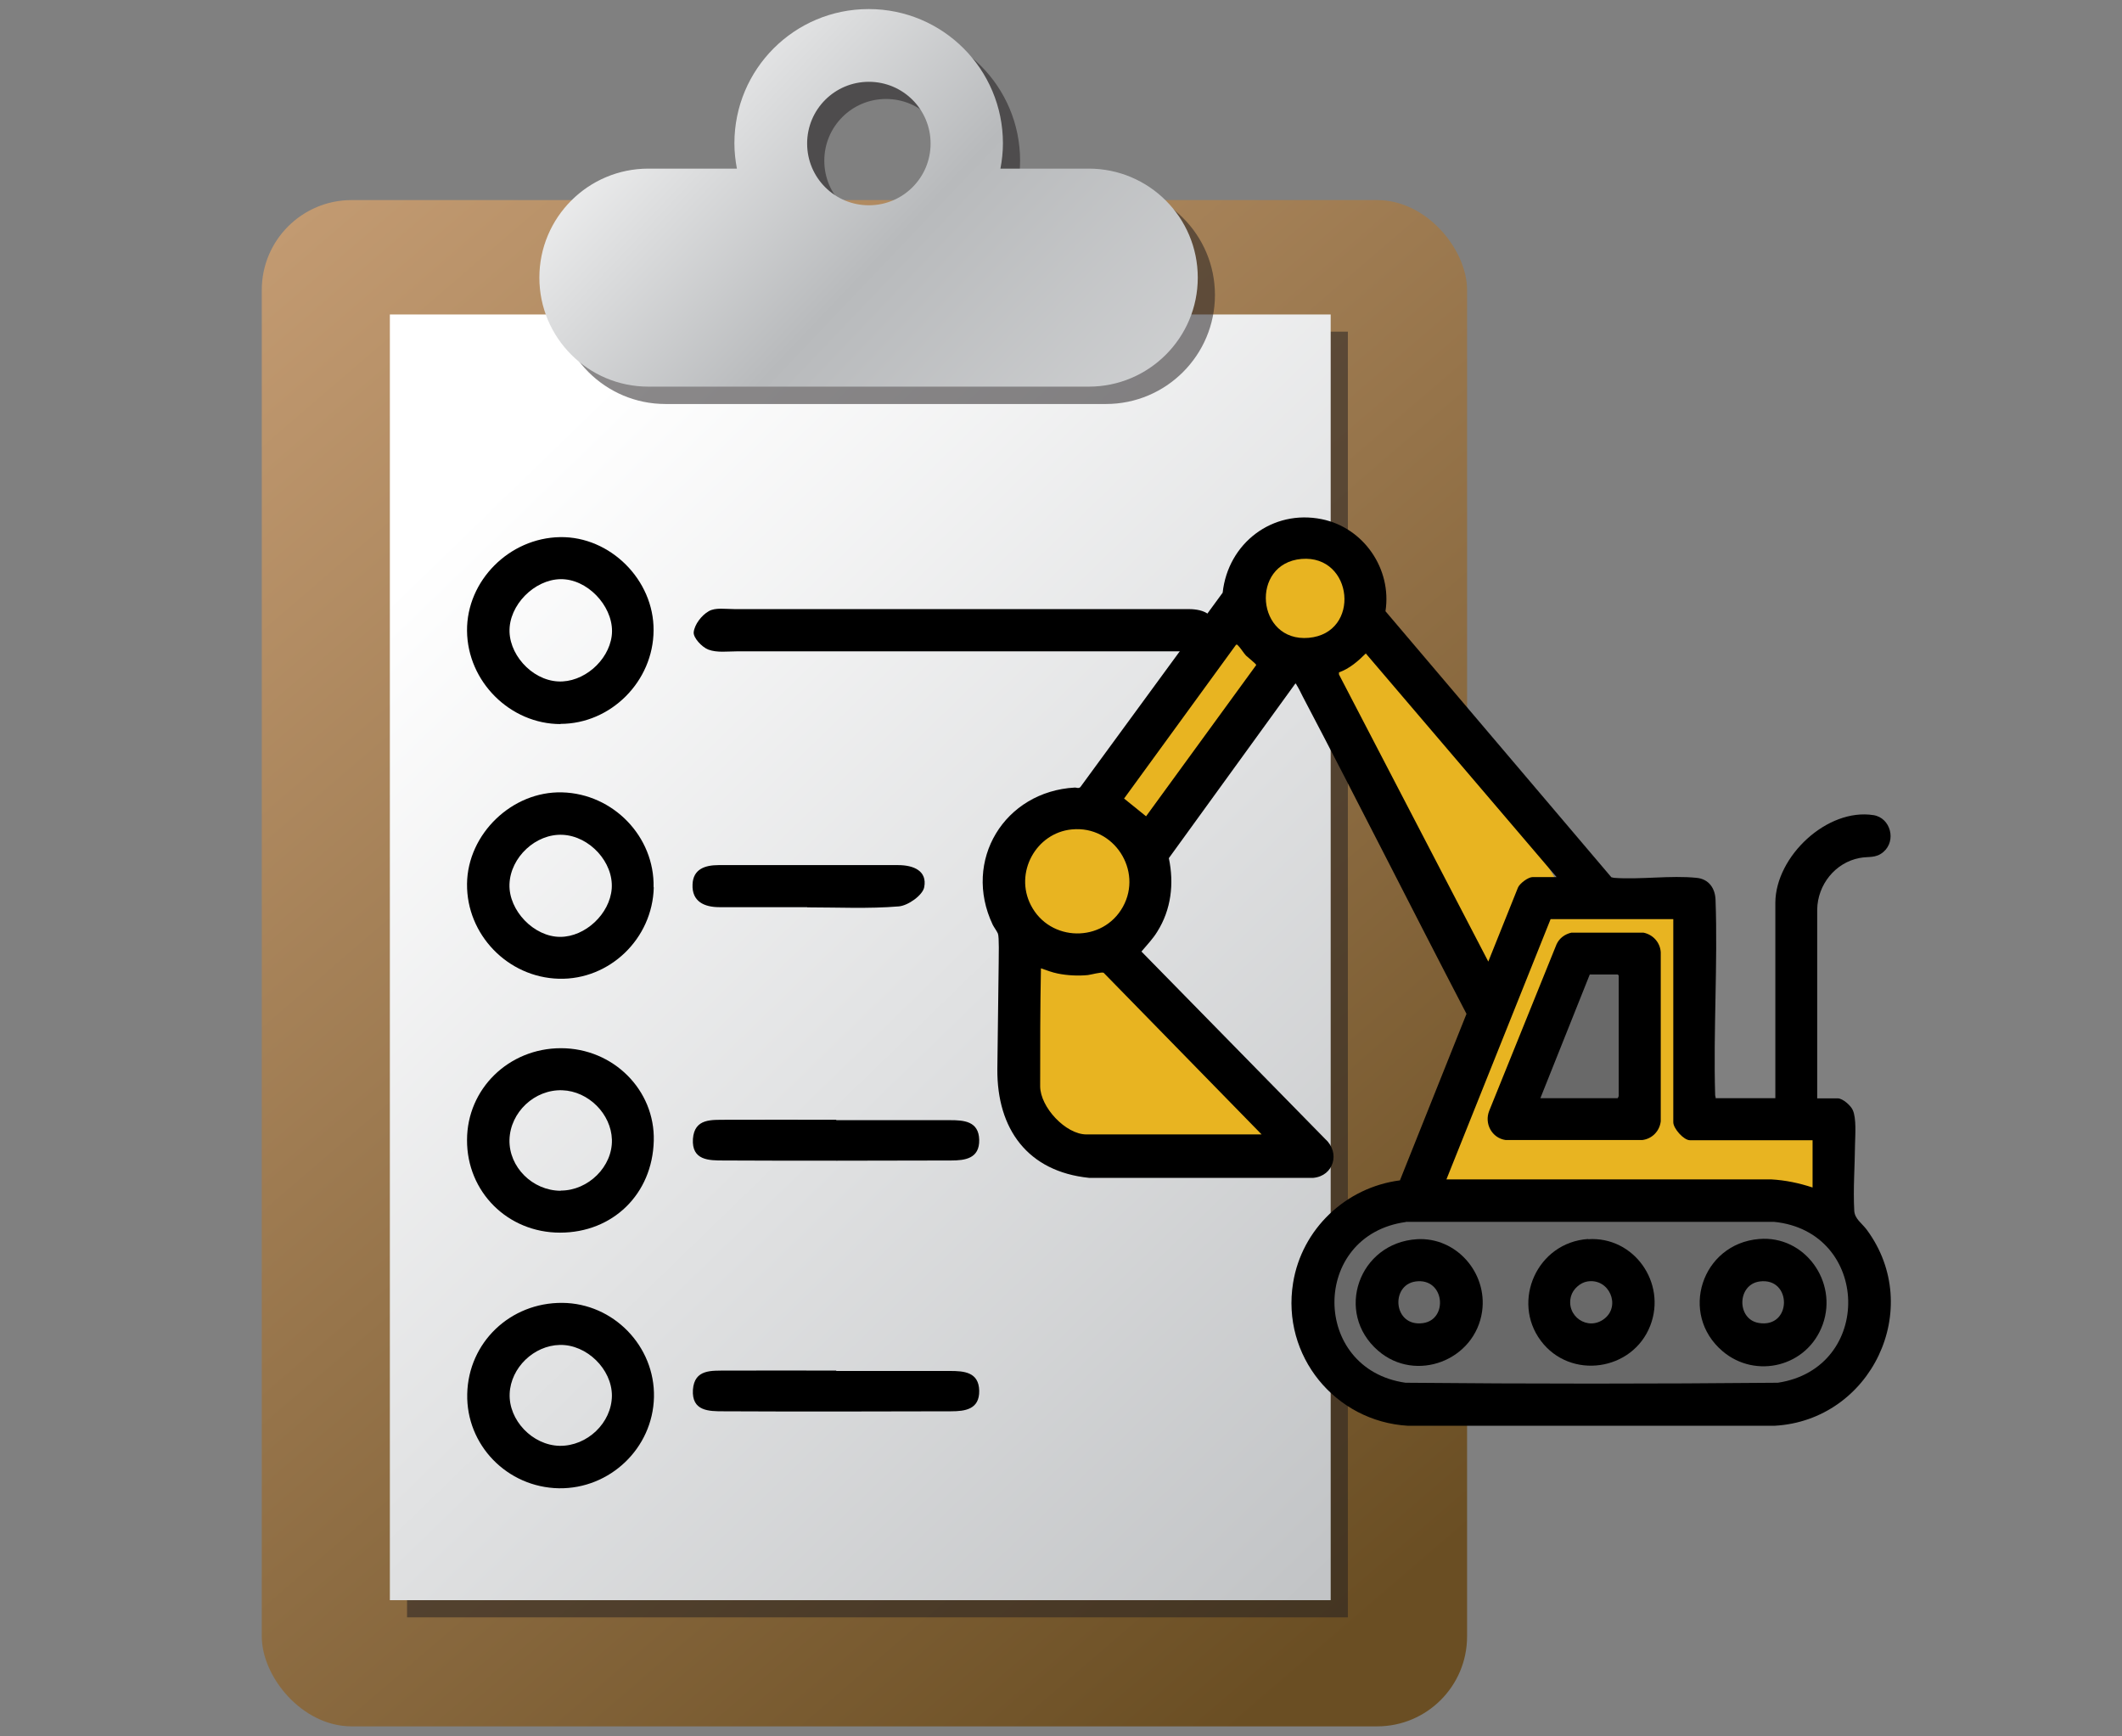
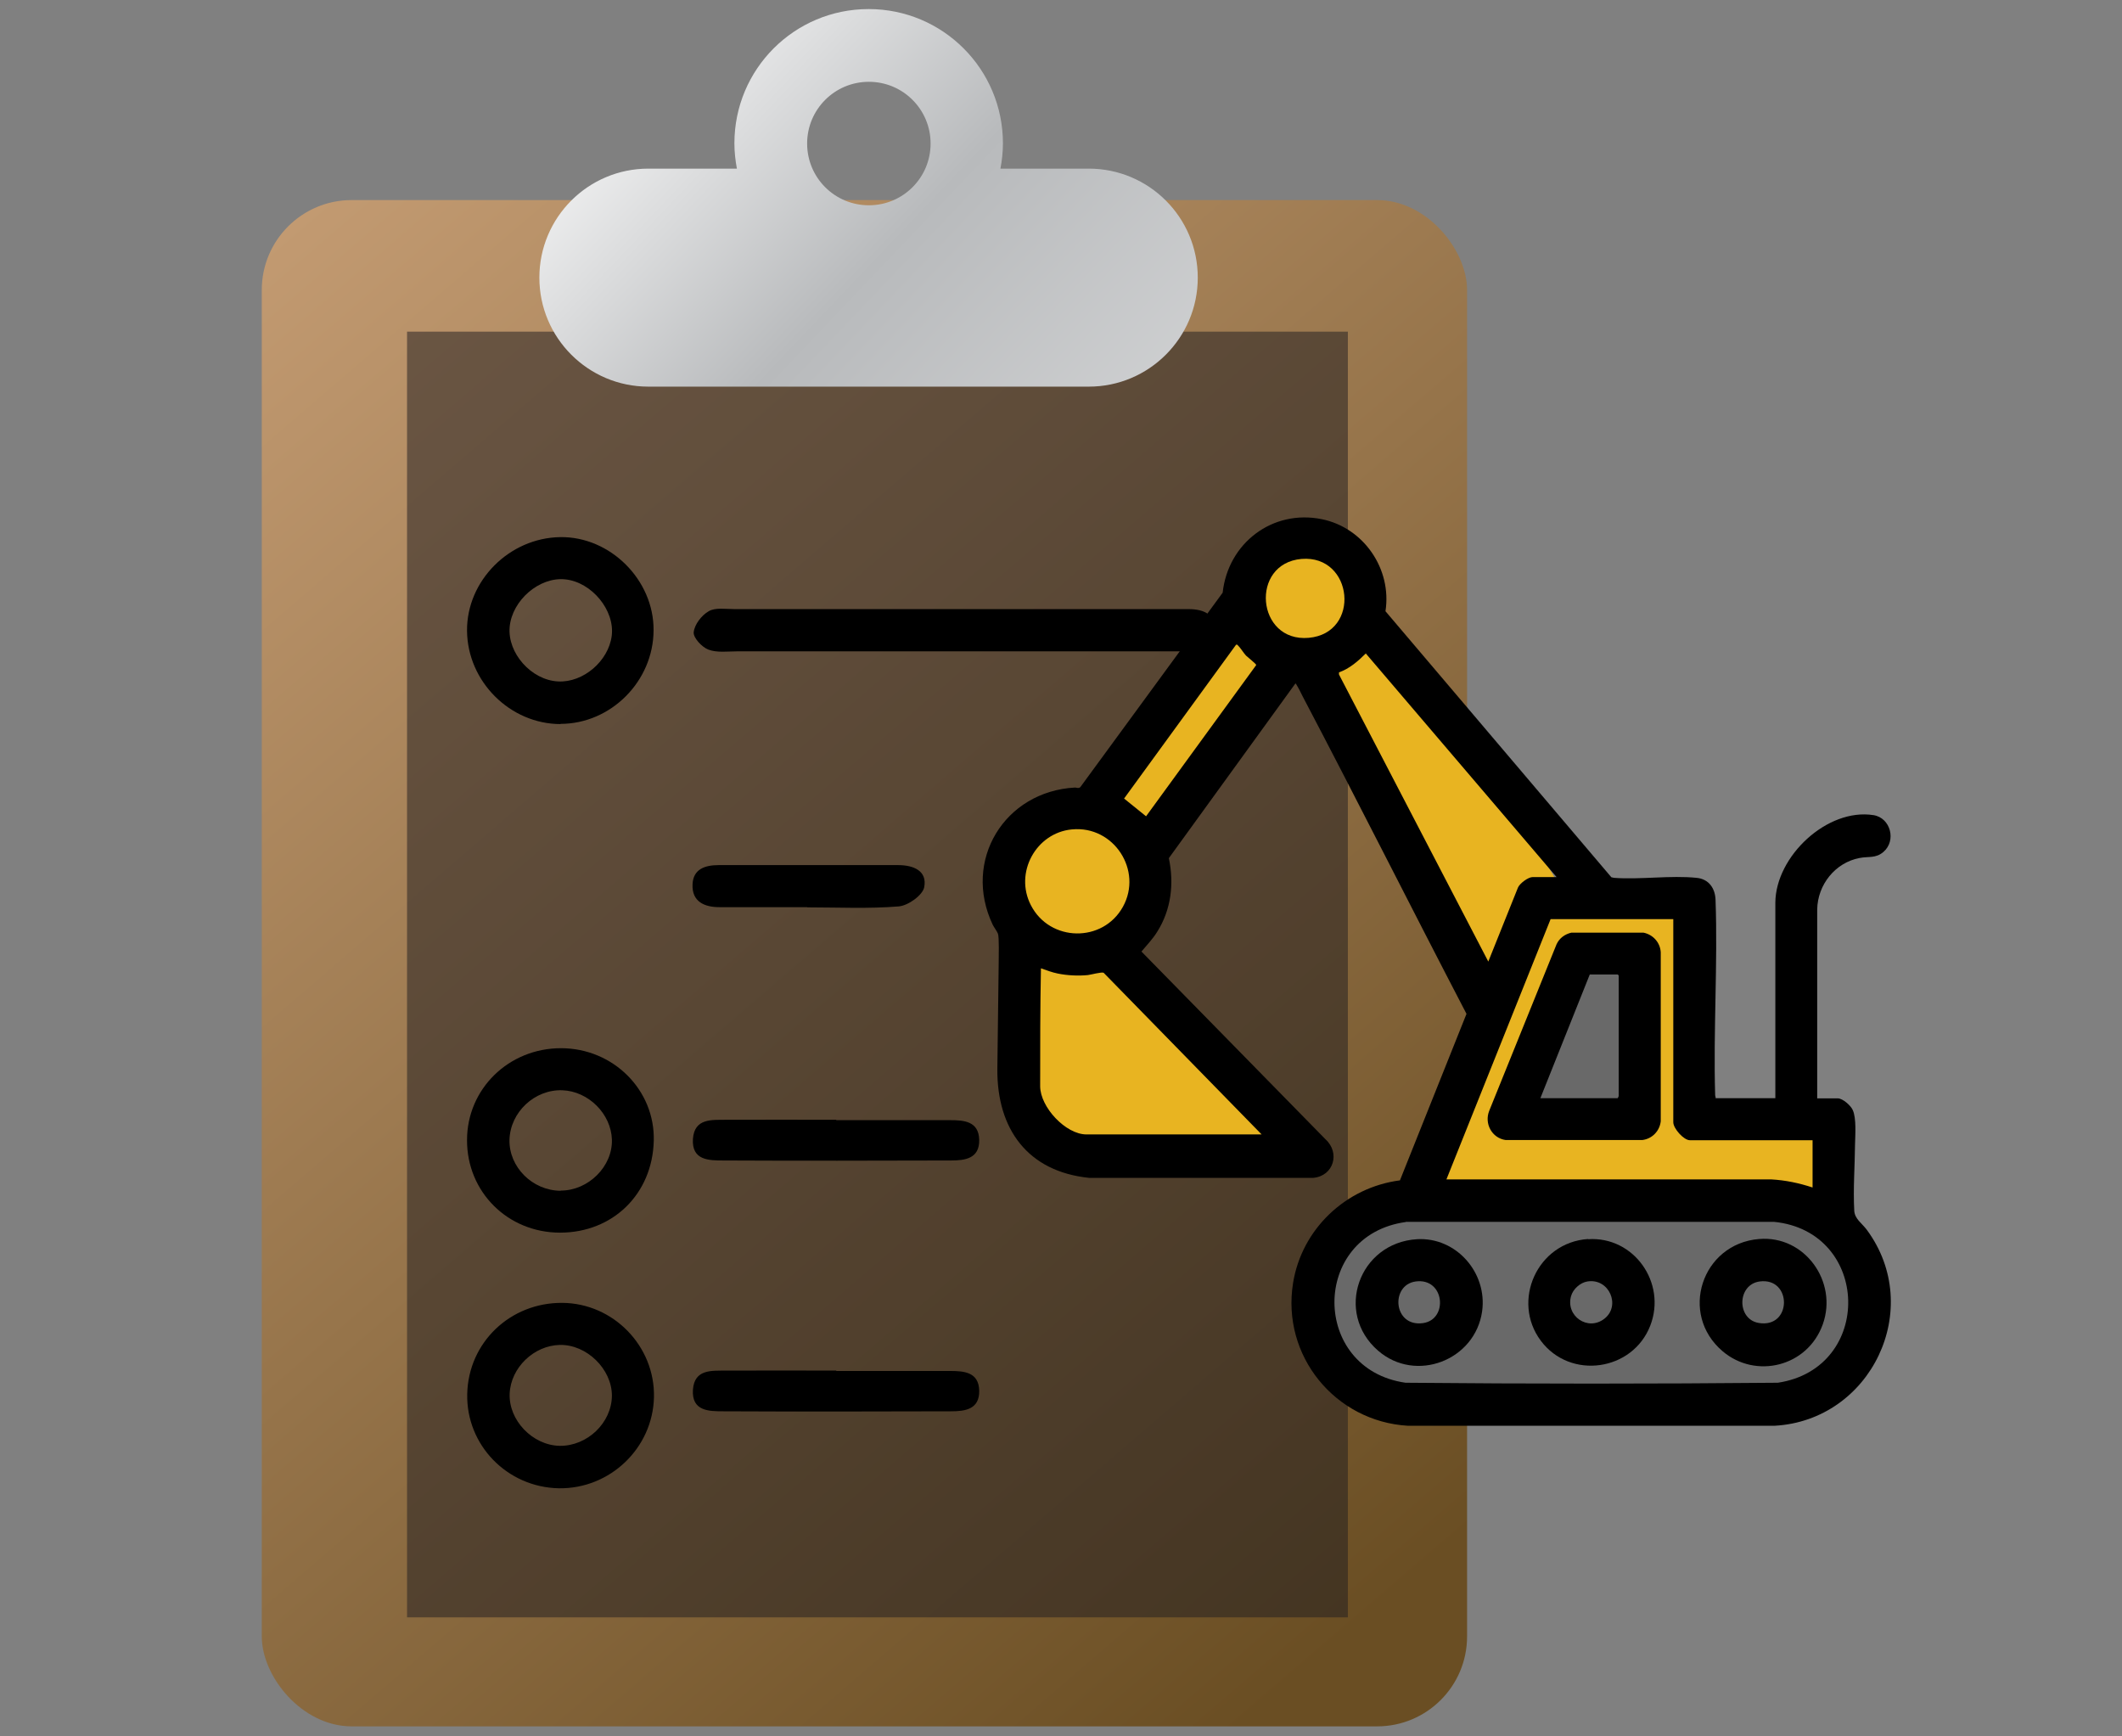
<svg xmlns="http://www.w3.org/2000/svg" xmlns:xlink="http://www.w3.org/1999/xlink" id="Layer_1" version="1.1" viewBox="0 0 110 90">
  <rect x="0" y="0" width="110" height="90" fill="#808080" stroke="none" />
  <defs>
    <style>
      .st0 {
        fill: url(#linear-gradient2);
      }

      .st1 {
        fill: url(#linear-gradient1);
      }

      .st1, .st2 {
        opacity: .53;
      }

      .st3 {
        fill: url(#linear-gradient4);
      }

      .st4 {
        fill: #e8b421;
      }

      .st5 {
        fill: #696969;
      }

      .st6 {
        fill: url(#linear-gradient);
      }

      .st2 {
        fill: url(#linear-gradient3);
      }
    </style>
    <linearGradient id="linear-gradient" x1="13.21" y1="13.19" x2="72.75" y2="82.4" gradientUnits="userSpaceOnUse">
      <stop offset="0" stop-color="#c29a71" />
      <stop offset="1" stop-color="#6a4e23" />
    </linearGradient>
    <linearGradient id="linear-gradient1" x1="15.57" y1="19.67" x2="73.24" y2="79.14" gradientUnits="userSpaceOnUse">
      <stop offset=".15" stop-color="#231f20" />
      <stop offset="1" stop-color="#231f20" />
    </linearGradient>
    <linearGradient id="linear-gradient2" x1="14.68" y1="18.78" x2="72.35" y2="78.25" gradientUnits="userSpaceOnUse">
      <stop offset=".15" stop-color="#fff" />
      <stop offset="1" stop-color="#c2c4c6" />
    </linearGradient>
    <linearGradient id="linear-gradient3" x1="31.51" y1="1.56" x2="63.11" y2="31.63" xlink:href="#linear-gradient1" />
    <linearGradient id="linear-gradient4" x1="30.62" y1=".67" x2="62.22" y2="30.74" gradientUnits="userSpaceOnUse">
      <stop offset="0" stop-color="#fff" />
      <stop offset=".45" stop-color="#b8babc" />
      <stop offset="1" stop-color="#dadbdc" />
    </linearGradient>
  </defs>
  <g>
    <g>
      <rect class="st6" x="13.57" y="10.37" width="62.48" height="79.11" rx="4.66" ry="4.66" />
      <rect class="st1" x="21.1" y="17.19" width="48.77" height="66.64" />
-       <rect class="st0" x="20.21" y="16.3" width="48.77" height="66.64" />
-       <path class="st2" d="M57.34,9.64h-4.59c.08-.42.13-.86.13-1.31,0-3.84-3.11-6.96-6.96-6.96s-6.96,3.11-6.96,6.96c0,.45.05.88.13,1.31h-4.59c-3.12,0-5.65,2.53-5.65,5.65s2.53,5.65,5.65,5.65h22.83c3.12,0,5.65-2.53,5.65-5.65s-2.53-5.65-5.65-5.65ZM45.93,5.13c1.77,0,3.2,1.43,3.2,3.2s-1.43,3.2-3.2,3.2-3.2-1.43-3.2-3.2,1.43-3.2,3.2-3.2Z" />
      <path class="st3" d="M56.45,8.74h-4.59c.08-.42.13-.86.13-1.31,0-3.84-3.11-6.96-6.96-6.96s-6.96,3.11-6.96,6.96c0,.45.05.88.13,1.31h-4.59c-3.12,0-5.65,2.53-5.65,5.65s2.53,5.65,5.65,5.65h22.83c3.12,0,5.65-2.53,5.65-5.65s-2.53-5.65-5.65-5.65ZM45.04,4.24c1.77,0,3.2,1.43,3.2,3.2s-1.43,3.2-3.2,3.2-3.2-1.43-3.2-3.2,1.43-3.2,3.2-3.2Z" />
    </g>
    <path d="M49.64,33.76c-3.81,0-7.61,0-11.42,0-.51,0-1.05.08-1.5-.09-.34-.13-.79-.62-.76-.9.04-.4.41-.88.78-1.09.34-.2.86-.11,1.31-.11,7.61,0,15.22,0,22.83,0,.19,0,.38,0,.57,0,.85-.02,1.59.18,1.54,1.21-.05.95-.82.98-1.55.98-3.93,0-7.87,0-11.8,0Z" />
    <path d="M28.97,77.14c-2.68-.05-4.81-2.24-4.75-4.89.06-2.67,2.23-4.74,4.93-4.72,2.65.02,4.81,2.25,4.75,4.89-.06,2.64-2.28,4.76-4.93,4.72ZM29.01,74.94c1.43.02,2.7-1.19,2.71-2.6,0-1.38-1.31-2.66-2.7-2.63-1.35.03-2.54,1.18-2.6,2.52-.06,1.38,1.18,2.68,2.59,2.71Z" />
    <path d="M29.03,63.89c-2.71,0-4.83-2.11-4.82-4.8,0-2.65,2.16-4.76,4.87-4.76,2.71,0,4.88,2.17,4.81,4.8-.07,2.76-2.12,4.76-4.86,4.76ZM29.07,61.71c1.43,0,2.69-1.25,2.65-2.64-.04-1.33-1.21-2.51-2.57-2.56-1.43-.05-2.7,1.13-2.74,2.57-.03,1.41,1.19,2.63,2.65,2.64Z" />
    <path d="M29.06,37.53c-2.61,0-4.83-2.2-4.85-4.84-.02-2.59,2.19-4.81,4.83-4.85,2.59-.04,4.86,2.22,4.84,4.83-.01,2.64-2.21,4.85-4.83,4.85ZM26.42,32.5c-.12,1.35,1.12,2.75,2.51,2.82,1.3.07,2.61-1.05,2.78-2.36.17-1.33-1.04-2.79-2.41-2.93-1.34-.14-2.75,1.08-2.88,2.46Z" />
-     <path d="M33.89,45.99c-.06,2.66-2.29,4.81-4.92,4.74-2.65-.07-4.79-2.29-4.76-4.92.03-2.59,2.34-4.81,4.93-4.74,2.65.07,4.8,2.3,4.74,4.92ZM26.41,45.84c-.04,1.36,1.27,2.72,2.63,2.72,1.3,0,2.57-1.19,2.67-2.5.1-1.36-1.14-2.72-2.54-2.79-1.39-.07-2.71,1.16-2.76,2.56Z" />
    <path d="M43.36,58.06c1.96,0,3.93,0,5.89,0,.71,0,1.49.05,1.51,1.02.02.97-.73,1.07-1.46,1.07-3.93.01-7.86.02-11.79,0-.76,0-1.66,0-1.59-1.12.08-1.08.98-.98,1.73-.99,1.9-.01,3.8,0,5.7,0,0,0,0,.01,0,.02Z" />
    <path d="M43.36,71.06c1.96,0,3.93,0,5.89,0,.71,0,1.49.05,1.51,1.02.02.97-.73,1.07-1.46,1.07-3.93.01-7.86.02-11.79,0-.76,0-1.66,0-1.59-1.12.08-1.08.98-.98,1.73-.99,1.9-.01,3.8,0,5.7,0,0,0,0,.01,0,.02Z" />
    <path d="M41.85,47.02c-1.52,0-3.04,0-4.56,0-.78,0-1.43-.29-1.39-1.18.03-.79.64-1,1.35-1,3.1,0,6.21,0,9.31,0,.8,0,1.51.3,1.35,1.14-.07.41-.83.96-1.32,1-1.57.13-3.16.05-4.75.05Z" />
  </g>
  <g>
    <path class="st5" d="M96.67,66.15c-.99-3.78-5.12-4.28-8.43-4.14-1.85.08-3.66.42-5.5.61-.09,0-.18.01-.27.02-.23-.09-.51-.14-.82-.11-1.81.13-3.63.26-5.45.22-1.88-.04-3.81-.46-5.59.34-3.31,1.49-3.13,5.65-.79,7.97,1.3,1.29,3.02,1.42,4.74,1.63,1.88.24,3.75.46,5.64.58,3.69.24,7.32-.18,10.98-.59,1.5-.17,3.01-.55,4.11-1.64,1.27-1.25,1.84-3.16,1.39-4.89Z" />
    <path class="st4" d="M93.76,58.25c-1.85-.67-3.73-.92-5.64-.87-.05-.14-.08-.21-.11-.2.07-.24.14-.48.21-.72.11-.49.17-1,.17-1.51,0-2.31-.6-4.72-.92-7-.09-.61-.76-1.21-1.34-1.34-1.66-.38-3.35-.61-5.05-.71-.1,0-.19,0-.28.01-.57-1.26-1.57-2.23-2.23-3.52-1-1.95-2.5-3.51-4.05-5.03-.32-.31-.67-.48-1.02-.54-.6-1.09-1.13-2.21-1.74-3.29-.42-.74-.89-1.45-1.4-2.14.2-1.35-.92-2.6-2.27-2.67,0,0-.01,0-.02,0-1.19-1.01-3.1-.1-3.12,1.47,0,.17.01.33.03.49-.04.05-.07.09-.11.14-.88,1.12-1.8,2.22-2.63,3.38-.82,1.14-1.42,2.39-2.32,3.47-.95,1.15-1.94,2.26-2.91,3.39-.31.36-.62.72-.94,1.08-1.38-.02-2.81.71-3.47,1.93-.72,1.33-.38,3.08.96,3.75,0,.58.11,1.16.37,1.71.05.11.11.21.17.32-.61.45-1.09,1.13-1.3,1.98-.41,1.67-.17,3.97.6,5.5.96,1.91,2.68,2.41,4.66,2.67,2.27.3,4.74.94,7.01.56,1.77-.3,1.67-2.66.46-3.5-1.25-.86-2.43-1.81-3.53-2.86-1-.95-2-2.56-3.27-3.2,0-.04,0-.08-.01-.11-.12-.7-.36-1.35-.71-1.97-.13-.24-.29-.49-.45-.72.99-.52,1.72-1.21,1.79-2.6.02-.42-.05-.83-.18-1.22,1.02-1.17,2.04-2.34,3.04-3.52,1.23-1.45,2.14-3.03,3.21-4.57.46-.66.98-1.28,1.48-1.91.15-.2.31-.39.46-.59.38.54.75,1.09,1.08,1.67.81,1.44,1.46,2.97,2.36,4.36.29.44.61.88.95,1.32.85,3.06,2.39,5.86,4.47,8.29.26.3.59.47.95.53-.27,1.15-.69,2.3-.99,3.36-.59,2.12-1.2,4.23-1.83,6.34-.39,1.3.66,2.3,1.85,2.42,5.68.6,11.36-.84,17.03-.08.93.12,1.78-.82,1.88-1.66.12-.99-.45-1.77-1.37-2.1ZM80.14,53.44c.33-1.19.74-2.44.96-3.7.97.06,1.92.19,2.87.36.26,1.54.57,3.12.6,4.65.02.85-.39,1.59-.42,2.44-.01.34.06.68.16,1-1.86.13-3.73.24-5.59.21.48-1.65.97-3.3,1.43-4.96Z" />
    <path class="st5" d="M84.84,52.01c.13-.48.06-1.05-.19-1.47-.23-.4-.69-.78-1.14-.88-1.01-.23-2.07.3-2.35,1.34-.22.81-.35,1.66-.41,2.49-.02.26-.01.52-.01.78-.02,0-.05.01-.07.02-.25.06-.47.17-.65.34-.21.13-.37.31-.49.54-.24.41-.34,1.01-.19,1.47.15.46.44.91.88,1.14.42.22,1.01.39,1.47.19.06-.02.11-.03.17-.04.49-.04.97-.08,1.42-.34.84-.47,1.23-1.29,1.31-2.22.03-.39-.03-.79-.03-1.18,0-.35.03-.71.07-1.06.06-.38.13-.75.23-1.12Z" />
    <g>
      <path d="M88.95,56.92h3.08v-10.14c.02-2.4,2.69-4.91,5.09-4.53.88.14,1.2,1.32.51,1.91-.4.34-.77.22-1.23.31-1.27.24-2.18,1.39-2.2,2.67v9.79h1.07c.25,0,.67.37.77.6.2.42.13,1.32.12,1.81-.01,1.12-.1,2.27-.04,3.4.02.44.39.65.65,1,3.02,4.09.22,9.89-4.79,10.16h-18.99c-3.78-.22-6.57-3.63-5.96-7.4.45-2.8,2.74-4.96,5.54-5.32l3.45-8.63c-2.85-5.47-5.62-10.99-8.49-16.45-.1-.2-.21-.43-.33-.62-.02-.03.01-.06-.06-.04l-6.55,9.04c.28,1.32.12,2.67-.6,3.81-.23.38-.54.69-.82,1.03l9.54,9.73c.77.7.43,1.9-.63,2h-11.63c-3.18-.33-4.77-2.53-4.75-5.63.02-1.84.05-3.69.07-5.53,0-.27.03-1.32-.04-1.5-.06-.14-.2-.32-.27-.46-1.58-3.33.61-6.91,4.26-7.11.1,0,.18.06.28-.02l7.38-10.08c.28-2.57,2.58-4.33,5.14-3.81,2.17.44,3.64,2.58,3.3,4.77l11.71,13.79.14.03c1.37.1,2.93-.14,4.28,0,.63.06.96.54.98,1.14.12,3.34-.12,6.78-.02,10.13l.04.19ZM67.47,28.97c-2.69.23-2.35,4.33.37,4.09s2.32-4.31-.37-4.09ZM64.08,33.41l-5.81,7.98,1.14.92,5.71-7.84c.01-.05-.45-.41-.53-.49-.13-.14-.3-.42-.42-.53-.03-.03-.04-.05-.09-.03ZM80.69,45.46l-9.89-11.59c-.4.4-.85.79-1.39.98v.11s7.74,14.88,7.74,14.88l1.54-3.84c.1-.22.53-.54.76-.54h1.24ZM55.56,42.99c-1.86.18-2.99,2.25-2.12,3.93.98,1.91,3.73,1.96,4.77.08s-.47-4.22-2.64-4.01ZM86.75,47.64h-6.37s-5.4,13.49-5.4,13.49h16.83c.74.04,1.45.19,2.15.42v-2.45h-6.36c-.32,0-.86-.61-.86-.93v-10.53ZM65.41,58.81l-8.2-8.39c-.11-.05-.65.1-.82.12-.49.05-1.08.02-1.56-.08-.3-.06-.58-.17-.87-.27-.04,2.04-.04,4.07-.04,6.11,0,1.08,1.32,2.5,2.4,2.5h9.09ZM72.87,63.34c-4.93.68-4.92,7.63-.01,8.33,6.43.06,12.87.06,19.3,0,4.98-.75,4.81-7.84-.2-8.34h-19.08Z" />
      <path d="M73.45,64.23c2.04-.12,3.66,1.74,3.38,3.74-.36,2.54-3.44,3.73-5.39,2.04-2.28-1.97-1-5.6,2.02-5.78ZM73.39,66.42c-1.33.18-1.17,2.37.37,2.16,1.33-.18,1.13-2.36-.37-2.16Z" />
      <path d="M91.19,64.22c2.36-.2,4.09,2.21,3.3,4.42s-3.48,2.85-5.19,1.4c-2.28-1.93-1.09-5.57,1.88-5.82ZM91.22,66.42c-1.18.16-1.2,1.95-.06,2.15,1.74.3,1.75-2.37.06-2.15Z" />
      <path d="M82.32,64.23c2.38-.16,4.08,2.26,3.23,4.47-.91,2.37-4.15,2.84-5.68.79s-.19-5.09,2.45-5.27ZM82.29,66.42c-.38.06-.75.4-.85.76-.29,1.03.87,1.84,1.73,1.17s.25-2.11-.88-1.93Z" />
      <path d="M81.45,48.34h3.74c.5.1.87.51.9,1.02v8.76c-.06.51-.45.91-.96.97h-7.08c-.71-.1-1.12-.85-.85-1.52l3.49-8.63c.15-.32.43-.52.77-.6ZM79.85,56.92h4.01s.05-.09.05-.12v-6.24l-.05-.05h-1.45l-2.56,6.41Z" />
    </g>
  </g>
</svg>